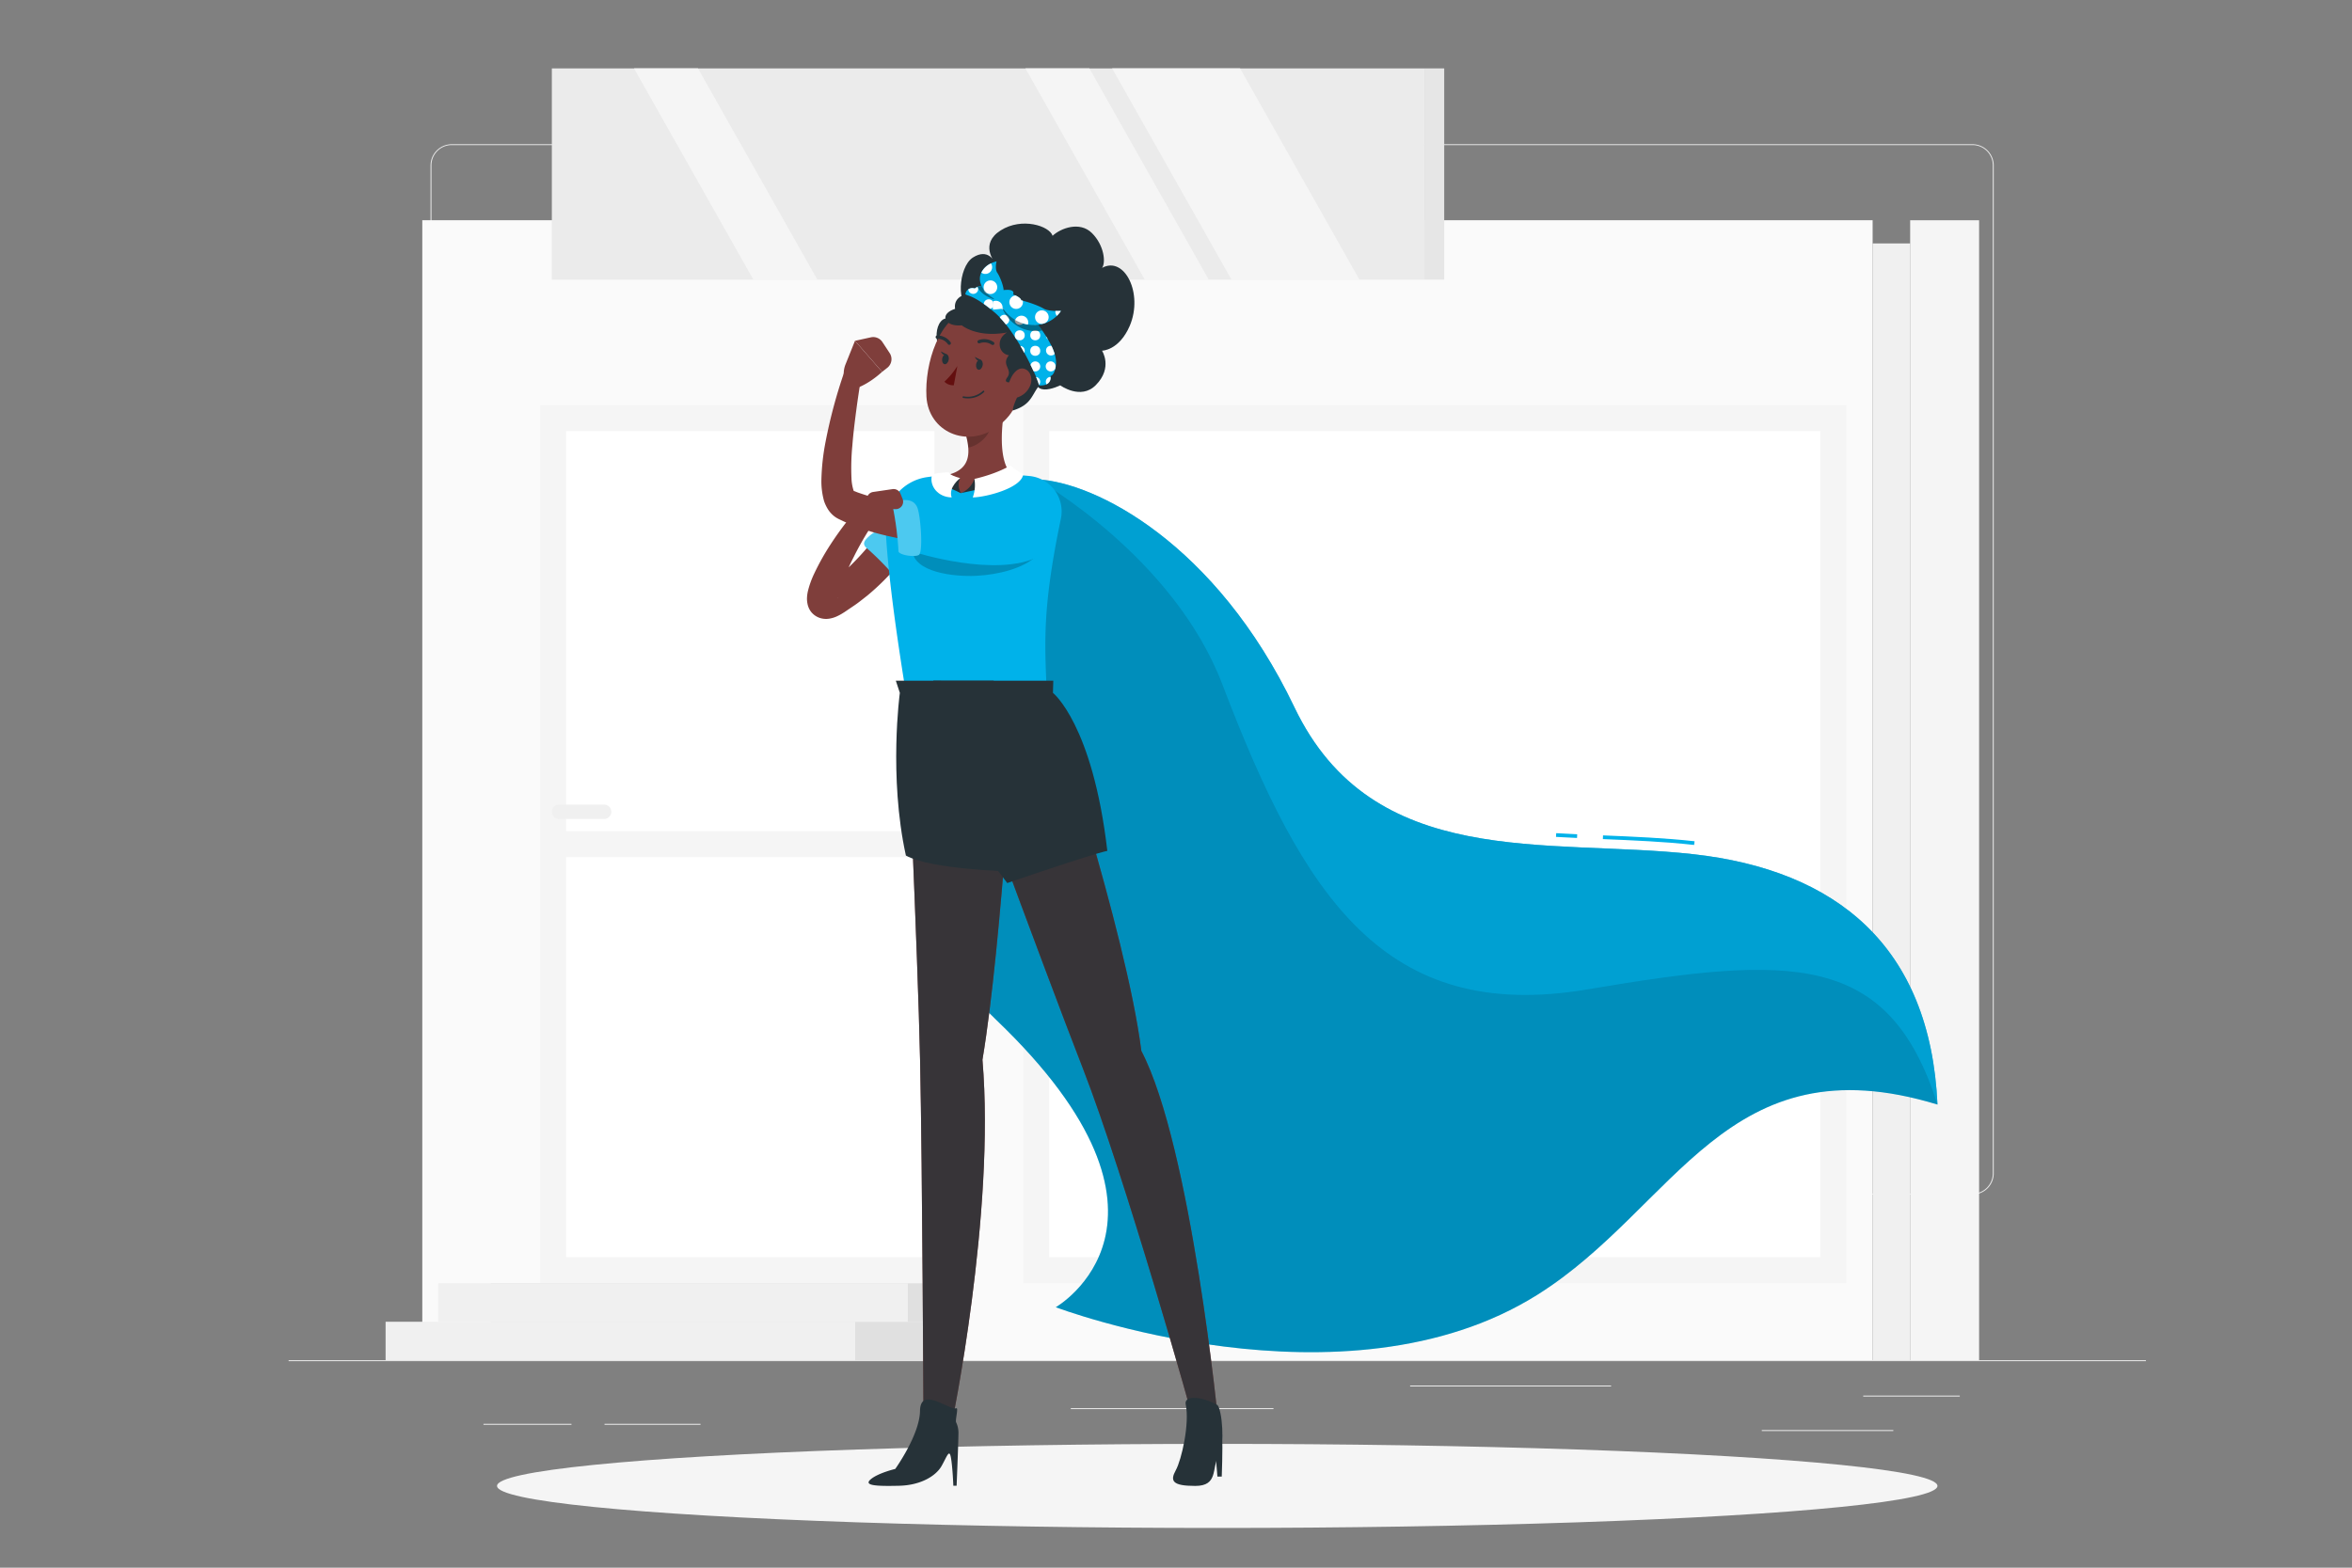
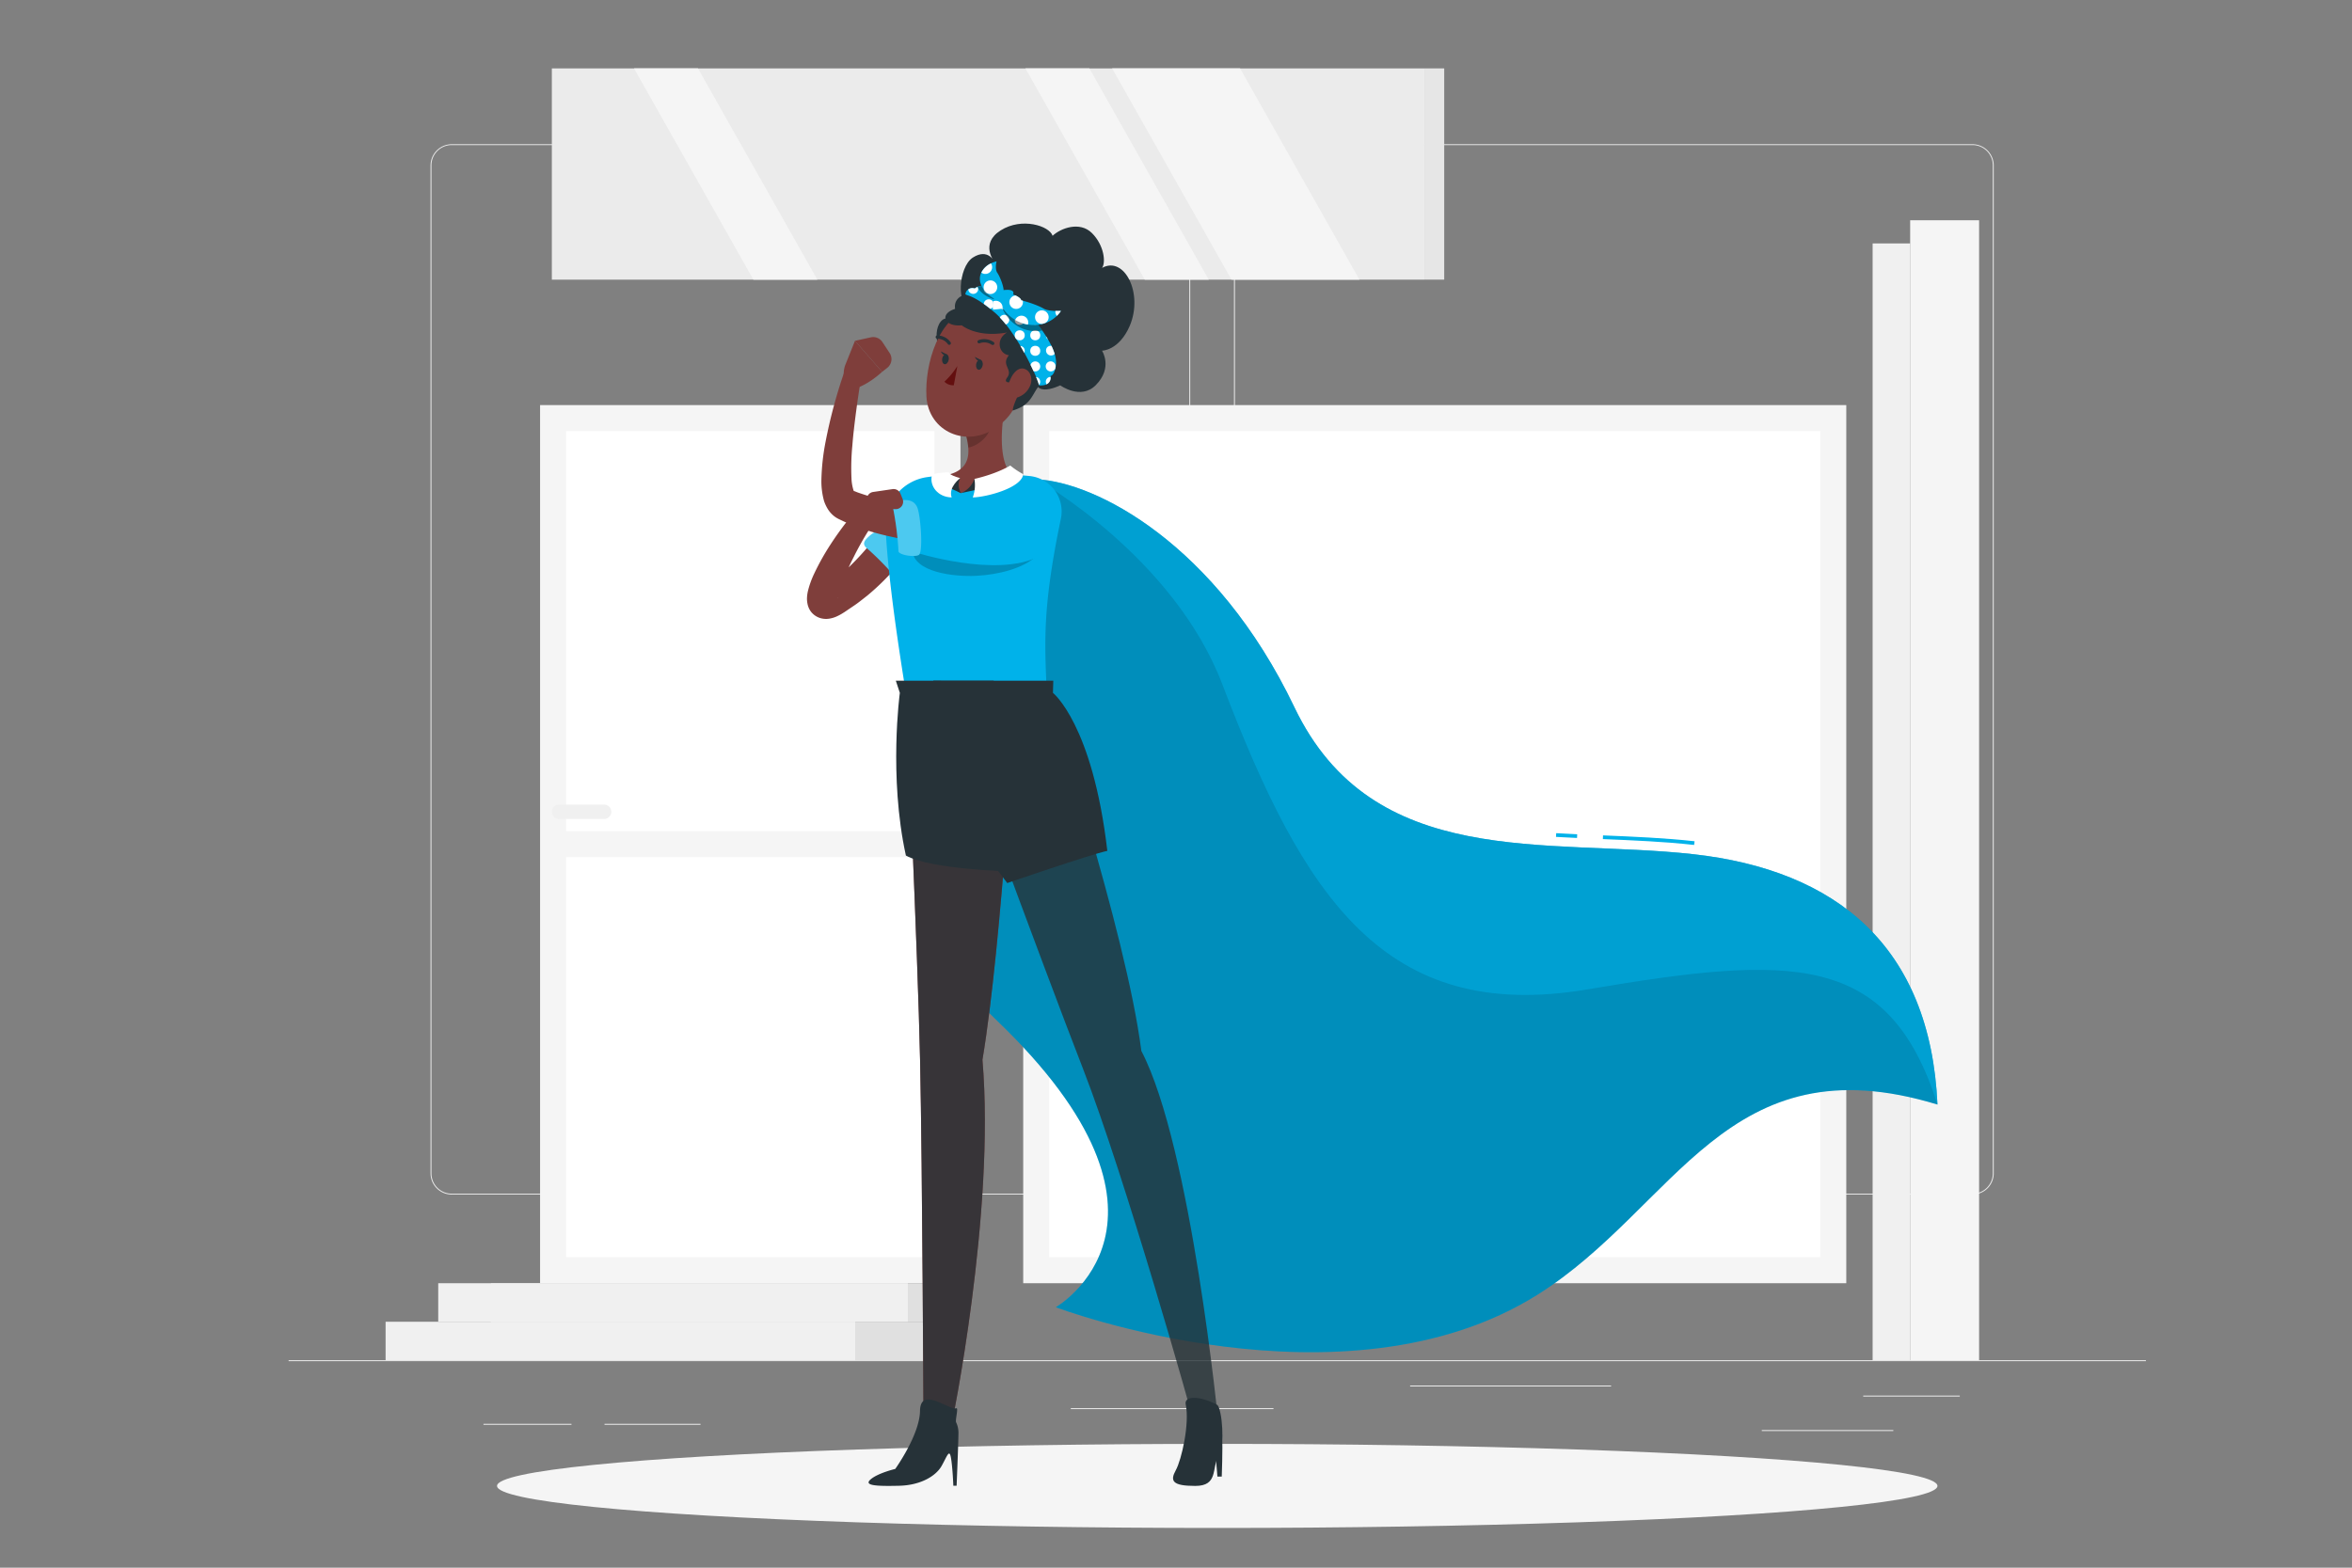
<svg xmlns="http://www.w3.org/2000/svg" viewBox="0 0 750 500">
  <rect x="0" y="0" width="750" height="500" fill="#808080" stroke="none" />
  <defs>
    <style>.cls-1{fill:#ebebeb;}.cls-2{fill:#fafafa;}.cls-3{fill:#f5f5f5;}.cls-4{fill:#f0f0f0;}.cls-13,.cls-5{fill:#fff;}.cls-6{fill:#e0e0e0;}.cls-7{fill:#e6e6e6;}.cls-10,.cls-8{fill:#00b2ea;}.cls-9{opacity:0.2;}.cls-10{opacity:0.5;}.cls-11,.cls-14{fill:#263238;}.cls-12{fill:#7f3e3b;}.cls-13{opacity:0.3;}.cls-14{opacity:0.8;}.cls-15{fill:#630f0f;}.cls-16{opacity:0.4;}</style>
  </defs>
  <g id="Traffic_cone" data-name="Traffic cone">
    <rect class="cls-1" x="92.03" y="433.83" width="592.25" height="0.3" />
    <path class="cls-1" d="M372.77,381H144.05a6.77,6.77,0,0,1-6.76-6.77V52.73A6.77,6.77,0,0,1,144.05,46H372.77a6.77,6.77,0,0,1,6.76,6.76V374.24A6.77,6.77,0,0,1,372.77,381ZM144.05,46.27a6.47,6.47,0,0,0-6.47,6.46V374.24a6.47,6.47,0,0,0,6.47,6.47H372.77a6.47,6.47,0,0,0,6.47-6.47V52.73a6.47,6.47,0,0,0-6.47-6.46Z" />
    <path class="cls-1" d="M629,381H400.25a6.77,6.77,0,0,1-6.76-6.77V52.73A6.77,6.77,0,0,1,400.25,46H629a6.78,6.78,0,0,1,6.76,6.76V374.24A6.78,6.78,0,0,1,629,381ZM400.25,46.27a6.47,6.47,0,0,0-6.46,6.46V374.24a6.47,6.47,0,0,0,6.46,6.47H629a6.47,6.47,0,0,0,6.46-6.47V52.73A6.47,6.47,0,0,0,629,46.27Z" />
    <rect class="cls-1" x="594.14" y="445.11" width="30.79" height="0.3" />
    <rect class="cls-1" x="449.66" y="441.9" width="64.08" height="0.3" />
    <rect class="cls-1" x="561.79" y="456.11" width="41.95" height="0.3" />
    <rect class="cls-1" x="154.17" y="454.12" width="28.06" height="0.3" />
    <rect class="cls-1" x="192.77" y="454.12" width="30.61" height="0.3" />
    <rect class="cls-1" x="341.46" y="449.12" width="64.62" height="0.3" />
-     <rect class="cls-2" x="134.65" y="70.25" width="462.48" height="363.59" transform="translate(731.79 504.08) rotate(180)" />
    <rect class="cls-3" x="609.11" y="70.25" width="21.98" height="363.59" />
    <rect class="cls-4" x="597.14" y="77.64" width="11.98" height="356.2" />
    <rect class="cls-3" x="326.28" y="129.21" width="262.46" height="280.07" transform="translate(915.02 538.48) rotate(180)" />
    <rect class="cls-5" x="325.77" y="146.3" width="263.49" height="245.88" transform="translate(726.75 -188.27) rotate(90)" />
    <rect class="cls-3" x="172.23" y="129.21" width="134.05" height="280.07" transform="translate(478.5 538.48) rotate(180)" />
    <rect class="cls-5" x="107.51" y="210.51" width="263.49" height="117.46" transform="translate(508.49 29.99) rotate(90)" />
    <rect class="cls-3" x="175.98" y="265.1" width="126.54" height="8.29" transform="translate(478.5 538.48) rotate(180)" />
    <rect class="cls-6" x="156.53" y="409.28" width="149.74" height="12.28" transform="translate(462.81 830.83) rotate(180)" />
    <rect class="cls-6" x="156.53" y="421.55" width="149.74" height="12.28" transform="translate(462.81 855.39) rotate(180)" />
    <rect class="cls-4" x="139.75" y="409.28" width="149.74" height="12.28" transform="translate(429.23 830.83) rotate(180)" />
    <rect class="cls-4" x="122.96" y="421.55" width="149.74" height="12.28" transform="translate(395.66 855.39) rotate(180)" />
    <rect class="cls-1" x="175.98" y="21.81" width="278.23" height="67.38" transform="translate(630.18 111.01) rotate(180)" />
    <polygon class="cls-3" points="354.63 21.81 395.43 21.81 433.5 89.2 392.7 89.2 354.63 21.81" />
    <polygon class="cls-3" points="326.98 21.81 347.38 21.81 385.45 89.2 365.05 89.2 326.98 21.81" />
    <polygon class="cls-3" points="202.17 21.81 222.57 21.81 260.64 89.2 240.24 89.2 202.17 21.81" />
    <rect class="cls-7" x="454.21" y="21.81" width="6.32" height="67.38" />
    <path class="cls-4" d="M178.28,261.21h14.35a2.31,2.31,0,0,0,2.3-2.3h0a2.31,2.31,0,0,0-2.3-2.3H178.28a2.31,2.31,0,0,0-2.3,2.3h0A2.31,2.31,0,0,0,178.28,261.21Z" />
    <ellipse id="_Path_" data-name="&lt;Path&gt;" class="cls-3" cx="388.15" cy="473.92" rx="229.66" ry="13.41" />
    <path class="cls-8" d="M330.62,152.9c18.55.76,57.15,20.43,82.14,72.68s80.48,41.67,127.14,46.85c45.7,5.08,75.62,29.33,77.92,79.86-67.35-20.56-83.18,32.76-127.54,60.64-61.7,38.79-153.61,4-153.61,4s48-27.53-19-91.65c-52.87-50.59,5.27-104.13-14.13-133.56S330.62,152.9,330.62,152.9Z" />
    <path class="cls-9" d="M330.62,152.9c18.55.76,57.15,20.43,82.14,72.68s80.48,41.67,127.14,46.85c45.7,5.08,75.62,29.33,77.92,79.86-67.35-20.56-83.18,32.76-127.54,60.64-61.7,38.79-153.61,4-153.61,4s48-27.53-19-91.65c-52.87-50.59,5.27-104.13-14.13-133.56S330.62,152.9,330.62,152.9Z" />
    <path class="cls-8" d="M540.22,269.49c-9.5-1.06-19.46-1.47-29.1-1.87l.05-1.18c9.66.4,19.64.81,29.19,1.87Zm-37.34-2.23c-2.25-.1-4.49-.22-6.71-.34l.07-1.19c2.21.13,4.45.25,6.69.35Z" />
    <path class="cls-10" d="M330.62,152.9s43.57,24.47,59.17,65.4c25.84,67.8,51.74,108.22,116.54,97.24s96-12.14,111.49,36.75c-2.3-50.53-32.22-74.78-77.92-79.86-46.66-5.18-102.14,5.41-127.14-46.85s-63.59-71.92-82.14-72.68" />
    <path class="cls-11" d="M351.43,85.44c1.23-1.72.67-7.2-3.22-11.09s-10-1.56-12.56.85c-1-3.14-9.79-6-16.55-1.72s-2,10-2,10-2-4.44-6.84-1.36-5.33,16.38-.52,15.64c10.71-1.64,21.84,18.61,21.84,18.61-4.94,12.22,6.51,6.53,6.51,6.53s6.53,4.77,11.32-.05c5.56-5.59,2-11,2-11s5.42,0,8.85-7.94C364.65,93.54,358.54,81.52,351.43,85.44Z" />
    <path class="cls-12" d="M296.51,164c-.25.61-.42,1-.63,1.44s-.4.87-.61,1.29c-.41.85-.86,1.65-1.3,2.46-.91,1.6-1.85,3.17-2.87,4.69a79.8,79.8,0,0,1-6.72,8.6,77,77,0,0,1-7.89,7.54c-1.43,1.11-2.86,2.29-4.35,3.27l-2.23,1.51-.56.38-.7.44a17.14,17.14,0,0,1-1.64.89,9.33,9.33,0,0,1-2.66.82,6.49,6.49,0,0,1-2.71-.18,5.9,5.9,0,0,1-3.18-2.25,6.25,6.25,0,0,1-1-2.52,7.71,7.71,0,0,1-.13-1.61,12.26,12.26,0,0,1,.27-2.14,29.11,29.11,0,0,1,2.05-5.72,78.86,78.86,0,0,1,5.25-9.36,105.38,105.38,0,0,1,6.22-8.56c1.14-1.37,2.34-2.7,3.66-4,.67-.65,1.36-1.29,2.14-1.92a12,12,0,0,1,3-1.79l2.26,5.13a11.37,11.37,0,0,0-1.16,1.14c-.46.51-.94,1.1-1.4,1.71-.93,1.23-1.81,2.58-2.66,3.95a94.33,94.33,0,0,0-4.77,8.52,84.9,84.9,0,0,0-3.89,8.77,20.33,20.33,0,0,0-1.11,3.92c0,.23,0,.42,0,.38a.8.8,0,0,0,0-.34,3.1,3.1,0,0,0-.58-1.35,4.17,4.17,0,0,0-2.16-1.55,3.54,3.54,0,0,0-1.45-.12c-.45.07-.37.07-.27,0,.53-.27,2.1-1.55,3.28-2.47.65-.48,1.24-1,1.83-1.51l1.77-1.54a86.71,86.71,0,0,0,6.51-6.77,75.77,75.77,0,0,0,5.58-7.55c.88-1.3,1.67-2.64,2.44-4,.37-.67.75-1.35,1.08-2,.18-.33.36-.67.51-1l.42-.87Z" />
-     <path class="cls-8" d="M278.16,173.12l10.7,9.94s13.36-7.77,16.57-12.64,5.53-7.84,2-13.41-11.4-6.17-18.6-1.16S283.19,162.21,278.16,173.12Z" />
+     <path class="cls-8" d="M278.16,173.12l10.7,9.94S283.19,162.21,278.16,173.12Z" />
    <path class="cls-8" d="M282.31,169.9c-1.75-1-3.38-.44-4.94.95s-2.78,2.61-.71,4.19a96.65,96.65,0,0,1,9.37,9.61c.67,1,5.22-1.34,5.93-2.91S284.63,171.15,282.31,169.9Z" />
    <path class="cls-13" d="M282.31,169.9c-1.75-1-3.38-.44-4.94.95s-2.78,2.61-.71,4.19a96.65,96.65,0,0,1,9.37,9.61c.67,1,5.22-1.34,5.93-2.91S284.63,171.15,282.31,169.9Z" />
    <path class="cls-8" d="M282.39,168.1c.42,9.56,2.06,25.68,6.48,52.88h44.92c-.67-16.22-1.44-27.07,4.5-55.54a11.35,11.35,0,0,0-10-13.62c-1.8-.18-3.7-.33-5.64-.42a141.58,141.58,0,0,0-20.4,0c-2.2.2-4.47.48-6.65.78A15.41,15.41,0,0,0,282.39,168.1Z" />
    <path class="cls-9" d="M298.14,169.05l-7.24,6.35c.37,7.21,13.38,8.59,20.41,8.25s15.05-2.37,19.18-6.32,4.11-7.63,2.79-13.9-7.52-8.19-12.62-4.22S305.7,166.75,298.14,169.05Z" />
    <path class="cls-12" d="M320.66,128.43c-1.29,6.56-2.57,18.59,2,23a142.79,142.79,0,0,0-16.23,5.86,7,7,0,0,1-4.17-5.86c7.32-1.75,7.13-7.18,5.86-12.28Z" />
    <path class="cls-11" d="M306.45,157.26a7.65,7.65,0,0,0,4.27-4.51l1.25,3.33Z" />
    <path class="cls-5" d="M310.72,152.75a11.58,11.58,0,0,1-.53,5.9c4.31-.08,15.58-3,16.1-7.41a26.1,26.1,0,0,1-4.14-2.77S318.26,151,310.72,152.75Z" />
    <path class="cls-11" d="M306.45,157.26a4.88,4.88,0,0,1-.27-4.76l-4.5,2.64Z" />
    <path class="cls-5" d="M306.18,152.5s-3.86,2.83-2.72,6.15c-4.31-.08-7.1-3.53-6.32-7,1-1.06,5.48-1,5.48-1S302.28,151.4,306.18,152.5Z" />
    <path class="cls-9" d="M315.56,132.79l-7.42,6.33a20.05,20.05,0,0,1,.63,3.62c2.8-.41,6.64-3.48,6.94-6.4A10.26,10.26,0,0,0,315.56,132.79Z" />
    <path class="cls-11" d="M300,102.54c-3.21,3.85-.29,14.46,4.61,8.09S302.79,99.18,300,102.54Z" />
    <path class="cls-12" d="M327.58,116.39c-2.56,10.68-3.42,15.25-9.74,19.84-9.52,6.9-21.81,1.45-22.42-9.76-.56-10.1,3.72-25.85,14.84-28.31C321.21,95.74,330.14,105.72,327.58,116.39Z" />
    <path class="cls-11" d="M304.56,98.51c-5.24,1.67-3.35,5.8,2.12,5.24,0,0,4.79,4.07,14.44,2.29-3.68,2.12-2.68,6.83.61,7.26-2.67,3.17,1.4,4.45-.56,7.12s3.59,1.29,4.81,0c2.72-.66-2.62,6.65-3.07,10.52,6.62-2,6-5.64,9.21-8.75s5.11-10.89,2.54-16.86a21,21,0,0,0-12.93-11.17C317.33,93,303.5,91.37,304.56,98.51Z" />
    <path class="cls-11" d="M389.73,457.37c.19,5.25-.14,13.57-.14,13.57l-1.39,0s-.66-9.49-1.54-13Z" />
    <path class="cls-12" d="M288.87,221s3.8,83.28,4.52,117c.76,35.08,1.09,117,1.09,117h8.86s14.12-68.09,9.94-117c6.33-37.57,10.6-117,10.6-117Z" />
    <path class="cls-14" d="M288.87,221s3.8,83.28,4.52,117c.76,35.08,1.09,117,1.09,117h8.86s14.12-68.09,9.94-117c6.33-37.57,10.6-117,10.6-117Z" />
    <path class="cls-11" d="M285.66,217.11l1.28,3.87s-3.62,26.61,1.93,51.89c8.09,4.46,33.07,5.05,33.07,5.05l-6.17-56.26,1.11-4.55Z" />
-     <path class="cls-12" d="M300.61,221s32,87.21,44.72,119.83C358.67,375.06,380.59,452.45,381,455h7.65s-8.77-89.41-24.7-119.82C359.11,297.08,333.79,221,333.79,221Z" />
    <path class="cls-14" d="M300.61,221s32,87.21,44.72,119.83C358.67,375.06,380.59,452.45,381,455h7.65s-8.77-89.41-24.7-119.82C359.11,297.08,333.79,221,333.79,221Z" />
    <path class="cls-11" d="M335.87,217.11l-.11,3.87s12.64,10,17.34,50.39c-5.57,1.22-31.91,10.27-31.91,10.27-15.6-20-22.54-40-23.56-60v-4.55Z" />
    <path class="cls-11" d="M388.22,448.12c1.46,1.66,2.48,12.48.3,16.31s0,9.49-7.37,9.49-8.09-1.61-6.22-5,4.46-14.91,3.17-21C377.5,445.1,382.73,445.1,388.22,448.12Z" />
    <path class="cls-11" d="M313.35,116.51c-.16.88-.75,1.51-1.32,1.41s-.91-.9-.76-1.78.75-1.5,1.32-1.4S313.51,115.63,313.35,116.51Z" />
    <path class="cls-11" d="M302.52,114.75c-.16.88-.75,1.51-1.32,1.41s-.91-.9-.76-1.78.75-1.5,1.32-1.4S302.68,113.87,302.52,114.75Z" />
    <path class="cls-11" d="M302,113.07l-2-1S300.8,113.93,302,113.07Z" />
    <path class="cls-15" d="M305.28,116.73a23.88,23.88,0,0,1-4.13,5,3.83,3.83,0,0,0,3,1.14Z" />
-     <path class="cls-11" d="M308.66,127.06a9,9,0,0,1-1.5-.13.26.26,0,0,1-.21-.31.26.26,0,0,1,.3-.21,7.09,7.09,0,0,0,6.16-1.71.26.26,0,1,1,.38.35A7.28,7.28,0,0,1,308.66,127.06Z" />
    <path class="cls-12" d="M328.42,123.18a6.57,6.57,0,0,1-4,3.58c-2.26.62-3.37-1.86-2.73-4.37.57-2.26,2.44-5.31,4.71-4.82S329.46,121,328.42,123.18Z" />
    <path class="cls-11" d="M316.6,110a.55.55,0,0,1-.41-.07,4.17,4.17,0,0,0-3.75-.47.54.54,0,0,1-.7-.26.53.53,0,0,1,.27-.7,5.21,5.21,0,0,1,4.75.55.52.52,0,0,1-.16,1Z" />
    <path class="cls-11" d="M298.49,107.86a.51.51,0,0,1-.14-.36.53.53,0,0,1,.54-.51,5.24,5.24,0,0,1,4.25,2.19.54.54,0,0,1-.17.73.53.53,0,0,1-.72-.17,4.17,4.17,0,0,0-3.39-1.71A.47.47,0,0,1,298.49,107.86Z" />
    <path class="cls-11" d="M312.84,114.83l-2-1S311.63,115.69,312.84,114.83Z" />
    <path class="cls-12" d="M316,174.07c-2.1.08-4,.09-5.94,0s-3.88-.11-5.82-.22c-3.88-.21-7.75-.63-11.62-1.18A104.46,104.46,0,0,1,281,170.44a71.56,71.56,0,0,1-11.44-3.91c-.47-.2-.94-.44-1.41-.66l-.7-.33c-.22-.11-.57-.3-.84-.47a8.64,8.64,0,0,1-.78-.57,8.86,8.86,0,0,1-2.06-2.48,12.38,12.38,0,0,1-1-2.23,23.5,23.5,0,0,1-.84-7,71.61,71.61,0,0,1,1.33-11.91,161.89,161.89,0,0,1,5.95-22.19l5.42,1.42c-.57,3.63-1.14,7.33-1.62,11s-.93,7.33-1.21,10.95a73.66,73.66,0,0,0-.28,10.52,14.37,14.37,0,0,0,.73,4.06,1.38,1.38,0,0,0,.18.34s0-.13-.27-.34a1.91,1.91,0,0,0-.43-.29l.58.24,1.18.47a91,91,0,0,0,20.53,4.62c3.57.44,7.18.68,10.79.89,1.8.11,3.61.18,5.42.22s3.66.06,5.31,0Z" />
    <path class="cls-8" d="M289.89,161.69,291.27,176s26.45,8.59,40.18,1.38c5.16-2.71,5.13-5.2,5.73-11.74s-2.89-11.25-11.38-9.07S311.7,159,289.89,161.69Z" />
    <path class="cls-8" d="M292.46,161.74c-.82-1.81-2.42-2.4-4.51-2.23s-3.79.39-3.1,2.9a97,97,0,0,1,1.65,13.33c-.1,1.22,5,2.09,6.48,1.26S293.55,164.14,292.46,161.74Z" />
    <path class="cls-13" d="M292.46,161.74c-.82-1.81-2.42-2.4-4.51-2.23s-3.79.39-3.1,2.9a97,97,0,0,1,1.65,13.33c-.1,1.22,5,2.09,6.48,1.26S293.55,164.14,292.46,161.74Z" />
    <path class="cls-12" d="M284.63,156l-6.22.91a2.37,2.37,0,0,0-2,2.52l0,.56a2.36,2.36,0,0,0,2.3,2.2l6.84.2a2.37,2.37,0,0,0,2.27-3.25l-.67-1.67A2.37,2.37,0,0,0,284.63,156Z" />
    <path class="cls-12" d="M269.63,116.19l3-7.49,8.65,9.89s-5.18,5-10.49,5.81l-.73-1.3A8,8,0,0,1,269.63,116.19Z" />
    <path class="cls-12" d="M281.38,109.09l2.32,3.53a3.52,3.52,0,0,1-.78,4.7l-1.63,1.27-8.65-9.89,5.05-1.11A3.51,3.51,0,0,1,281.38,109.09Z" />
    <path class="cls-11" d="M304.89,453.65a7.82,7.82,0,0,1,.74,3.62c-.08,4.54-.59,16.6-.59,16.6H304s-.23-5.92-.76-8.92-1.23-.49-3,2.63-6.57,6.12-13.5,6.29c-8.11.2-11.39-.16-9-2.13s7.73-3.23,7.73-3.23,7.79-10.84,7.9-18.5c.11-8.19,9.62.12,11.65-.89C305.62,449.24,304.55,453,304.89,453.65Z" />
    <path class="cls-8" d="M331.36,122.93c-1-3.79-7.83-18-14.36-23.42s-8.3-5.05-9.17-5.65a2.26,2.26,0,0,1,3-1.87c1.77-1.49,4.59-.72,5.86-.12a38.54,38.54,0,0,1,14.77,12.29c4.37,6,5.71,9.76,5.19,12.77s-1.71,3-1.71,3S335.69,123.16,331.36,122.93Z" />
    <path class="cls-5" d="M331.25,120.65a1.68,1.68,0,0,0-.88-.42,24.39,24.39,0,0,1,.95,2.57A1.59,1.59,0,0,0,331.25,120.65Z" />
    <path class="cls-5" d="M308.77,92.27a1.54,1.54,0,0,0,.43,1,1.62,1.62,0,0,0,2.27,0,1.6,1.6,0,0,0,.31-1.79,3.47,3.47,0,0,0-.95.54A2.31,2.31,0,0,0,308.77,92.27Z" />
    <path class="cls-5" d="M316.41,95.92a1.61,1.61,0,0,0-2.26,0,1.64,1.64,0,0,0-.45,1c.64.45,1.33,1,2.12,1.6a1.54,1.54,0,0,0,.59-.37A1.59,1.59,0,0,0,316.41,95.92Z" />
    <path class="cls-5" d="M321.36,100.87a1.59,1.59,0,0,0-2.26,0,1.39,1.39,0,0,0-.27.41c.64.68,1.28,1.41,1.92,2.22a1.58,1.58,0,0,0,.61-2.63Z" />
    <circle class="cls-5" cx="325.17" cy="106.94" r="1.6" />
    <circle class="cls-5" cx="330.12" cy="111.89" r="1.6" />
    <path class="cls-5" d="M333.93,115.71A1.6,1.6,0,1,0,336.2,118a1.73,1.73,0,0,0,.34-.52c0-.06,0-.12,0-.18a1.58,1.58,0,0,0-2.65-1.56Z" />
    <path class="cls-5" d="M319.1,93.24a1.61,1.61,0,0,0,1,.44c-.4-.25-.78-.46-1.13-.66A1.43,1.43,0,0,0,319.1,93.24Z" />
    <path class="cls-5" d="M324,98.18a1.59,1.59,0,0,0,2.15.08c-.81-.74-1.6-1.41-2.37-2A1.57,1.57,0,0,0,324,98.18Z" />
    <path class="cls-5" d="M329,103.13a1.58,1.58,0,0,0,1.88.25c-.65-.85-1.3-1.64-2-2.38A1.58,1.58,0,0,0,329,103.13Z" />
    <path class="cls-5" d="M333.93,108.07a1.43,1.43,0,0,0,.22.15c-.19-.32-.42-.68-.63-1A1.54,1.54,0,0,0,333.93,108.07Z" />
    <path class="cls-5" d="M326.3,110.76a1.51,1.51,0,0,0-.94-.43q.64,1.11,1.26,2.22A1.58,1.58,0,0,0,326.3,110.76Z" />
    <path class="cls-5" d="M331.25,118a1.61,1.61,0,0,0,0-2.26,1.59,1.59,0,0,0-2.26,0,1.63,1.63,0,0,0-.38.66c.33.68.65,1.34.93,1.95A1.59,1.59,0,0,0,331.25,118Z" />
    <path class="cls-5" d="M333.71,122.58A2.26,2.26,0,0,0,335,120.2a1.55,1.55,0,0,0-1.27,2.38Z" />
    <path class="cls-5" d="M314,91.16a1.58,1.58,0,0,0,.12,2.08,1.61,1.61,0,0,0,2.26,0,1.56,1.56,0,0,0,.44-1.3l-.15-.07A8.28,8.28,0,0,0,314,91.16Z" />
    <path class="cls-5" d="M321.36,98.18a1.6,1.6,0,0,0-2.26-2.26,1.6,1.6,0,1,0,2.26,2.26Z" />
    <circle class="cls-5" cx="325.17" cy="102" r="1.6" />
    <circle class="cls-5" cx="330.12" cy="106.94" r="1.6" />
    <path class="cls-5" d="M333.93,110.76A1.6,1.6,0,0,0,336.2,113s.06-.1.1-.15a18.54,18.54,0,0,0-1-2.54A1.61,1.61,0,0,0,333.93,110.76Z" />
    <path class="cls-16" d="M316.69,91.88a6.49,6.49,0,0,0-5-.39c1,2.21,4,3.87,6.37,4.2a9.86,9.86,0,0,0,1.44-2.4C318.09,92.52,317.09,92.06,316.69,91.88Z" />
    <path class="cls-16" d="M331.47,104.16a38.77,38.77,0,0,0-8.62-8.64,23,23,0,0,0-3.81.2c0,3.07,3.27,8.43,8.73,9.6a11.27,11.27,0,0,0,4.57.09C332.07,105,331.77,104.59,331.47,104.16Z" />
    <path class="cls-8" d="M318,95.69c-2.82-1-6.42-4.64-5.35-8.08s5.13-4.25,5.13-4.25-.62,2.44.25,3.66,2.34,5,1.93,6.1A10.78,10.78,0,0,1,318,95.69Z" />
    <path class="cls-8" d="M316.71,98.74c-.62-1.79.21-6.06,3.82-6.29S323,94,323,94Z" />
    <path class="cls-8" d="M319.3,97.14c.92,2.94,5.71,7,11.27,6.48a10.13,10.13,0,0,0,7.75-4.46s-3.92.26-5.61-.78-7.28-3-9-2.8A21,21,0,0,0,319.3,97.14Z" />
    <path class="cls-8" d="M316.71,98.74c.32-1.87,3.76-6.11,7-4.56s1.72,2.51-.05,3.27A25.89,25.89,0,0,1,316.71,98.74Z" />
    <path class="cls-5" d="M319.68,98.44a2.15,2.15,0,0,0-3-2.32,5.08,5.08,0,0,0,0,2.62S318.05,98.67,319.68,98.44Z" />
    <path class="cls-5" d="M326.84,101a2.16,2.16,0,0,0-3,.79,1.23,1.23,0,0,0-.12.26,12.05,12.05,0,0,0,4.05,1.49A2.16,2.16,0,0,0,326.84,101Z" />
    <path class="cls-5" d="M312.93,86.94A.31.31,0,0,0,313,87,2.16,2.16,0,0,0,316,84,6.35,6.35,0,0,0,312.93,86.94Z" />
    <path class="cls-5" d="M337,100.75a8,8,0,0,0,1.31-1.59s-.76,0-1.76,0A2.17,2.17,0,0,0,337,100.75Z" />
    <path class="cls-5" d="M317.7,92.7a2.17,2.17,0,1,0-3.84-.18,8,8,0,0,0,.76.88.54.54,0,0,0,.12.09A2.16,2.16,0,0,0,317.7,92.7Z" />
    <path class="cls-5" d="M323.83,94.22a2.16,2.16,0,1,0,2.31,1.67l-.49-.12C325.59,95.33,325.07,94.82,323.83,94.22Z" />
    <path class="cls-5" d="M334.11,102.22a2.17,2.17,0,1,0-3,.79,2.29,2.29,0,0,0,1.24.29c.31-.08.61-.17.89-.27A2.17,2.17,0,0,0,334.11,102.22Z" />
  </g>
</svg>